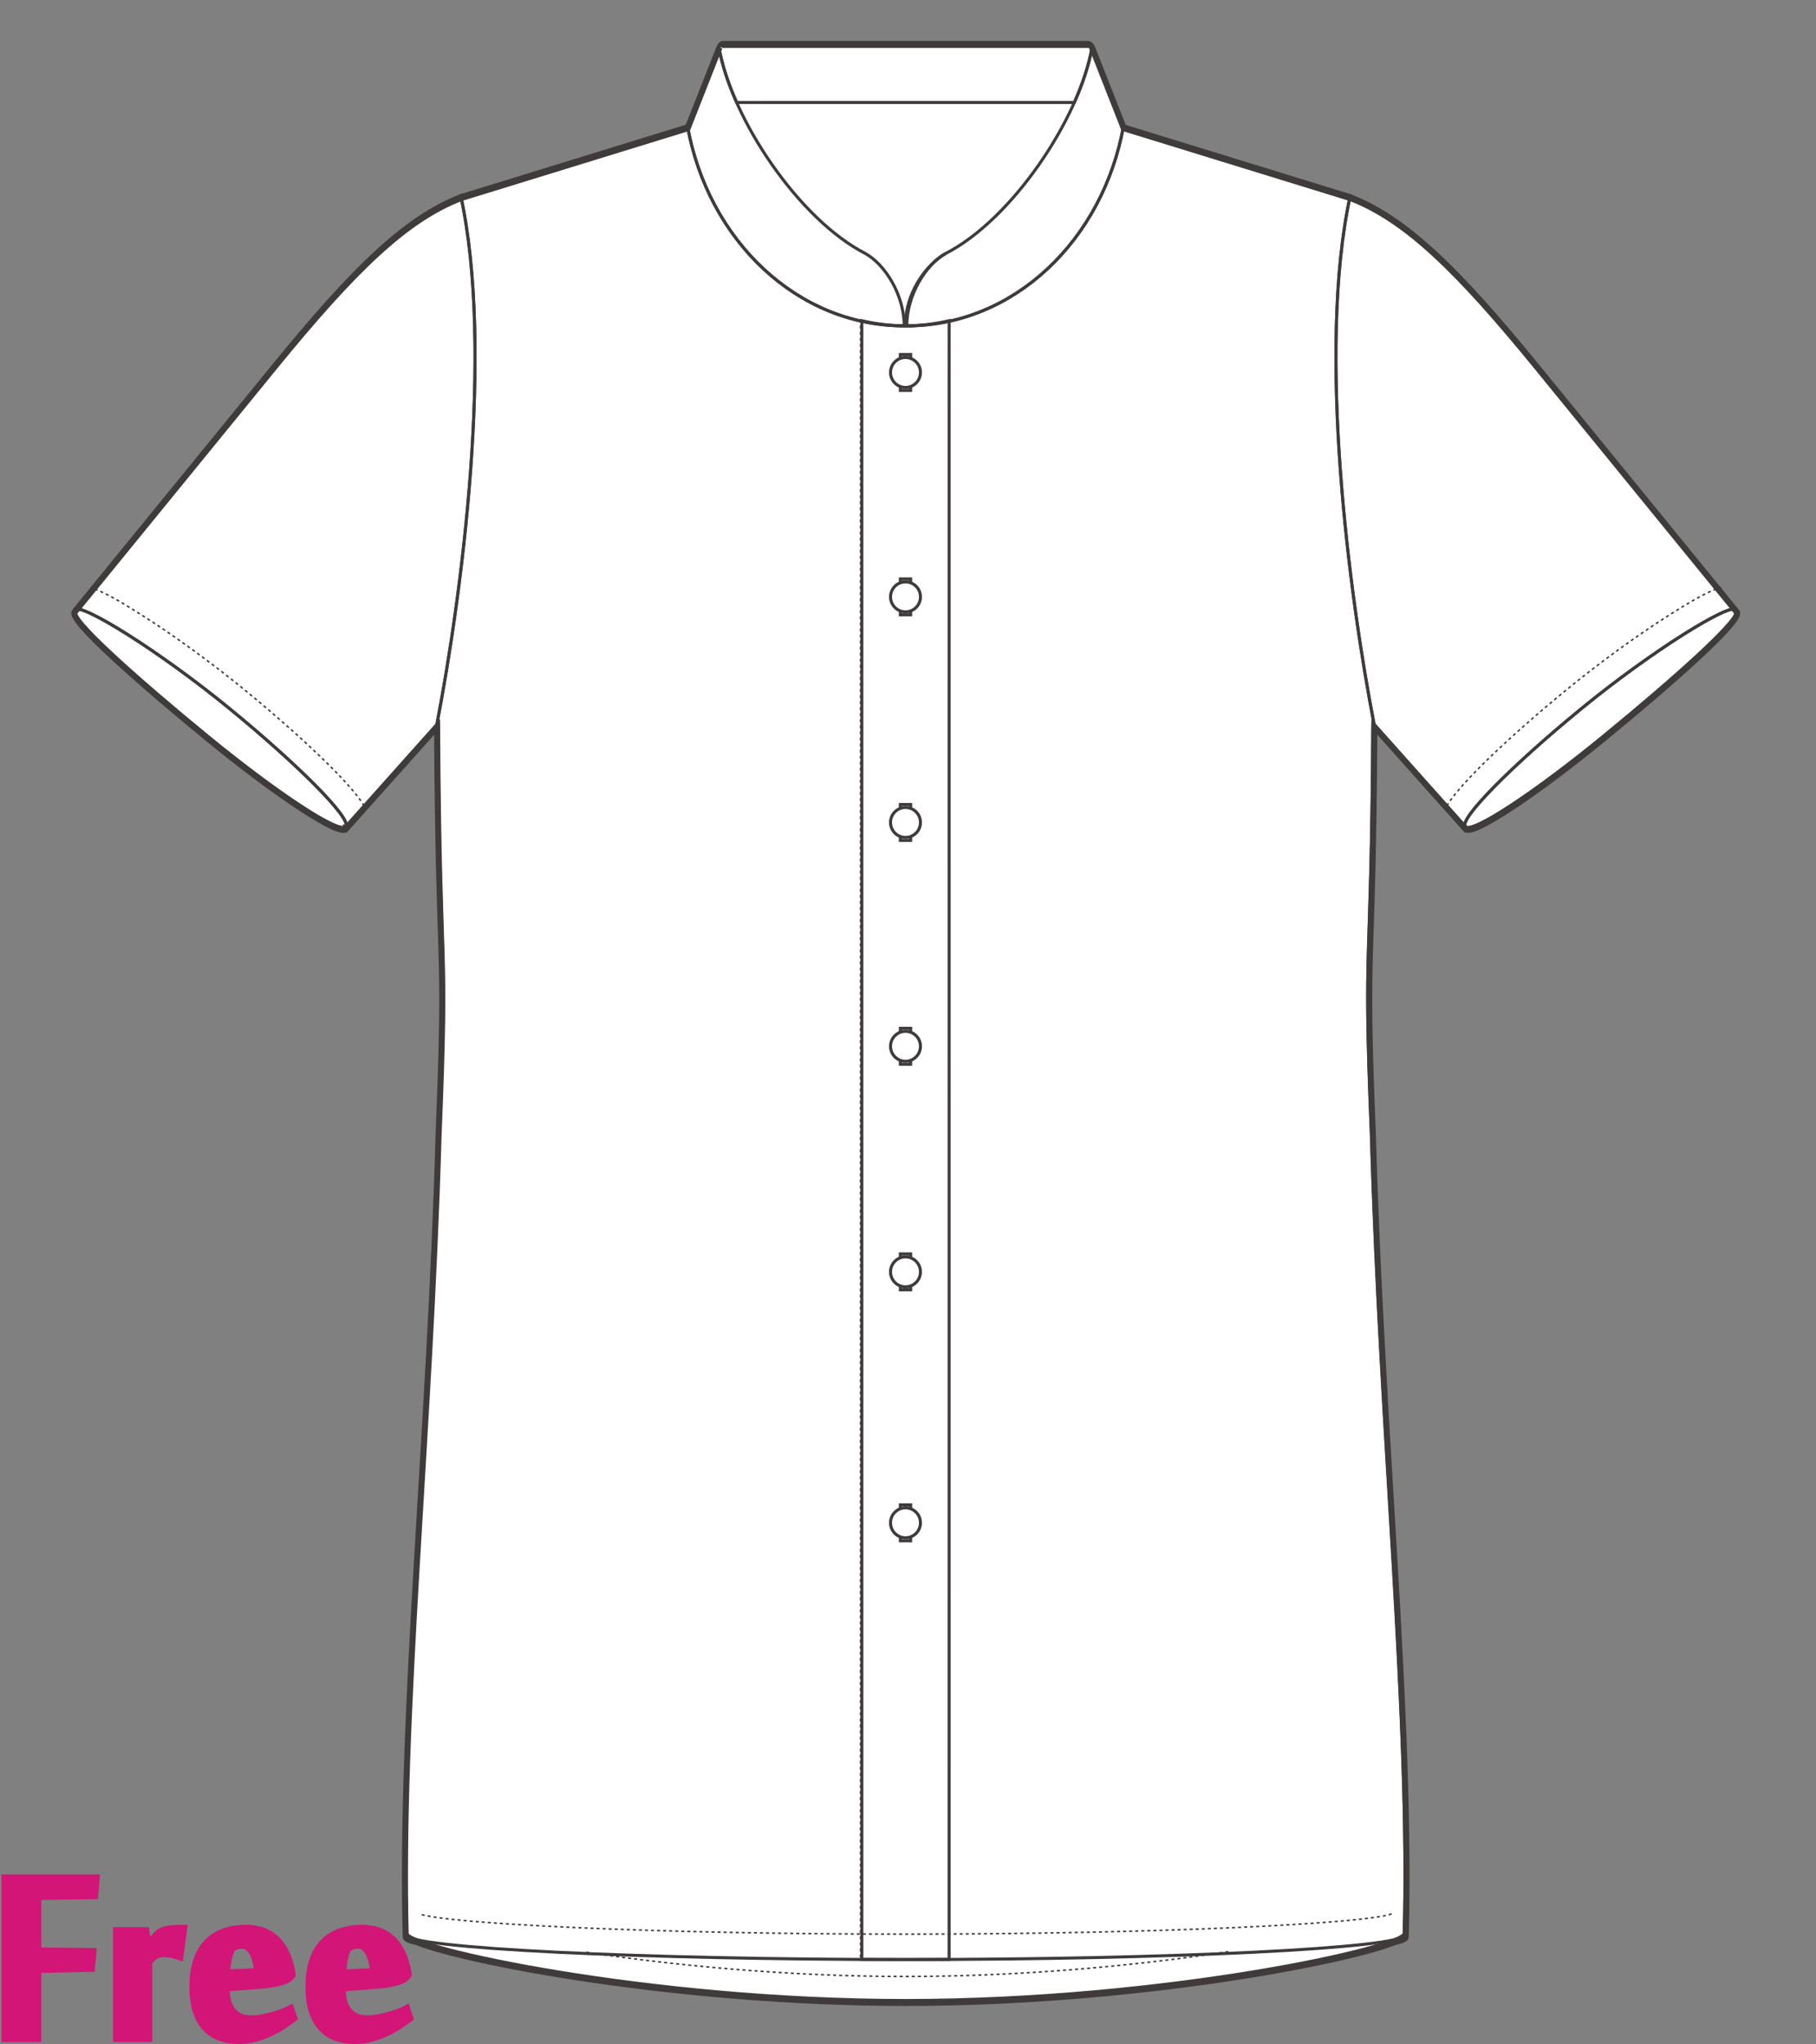
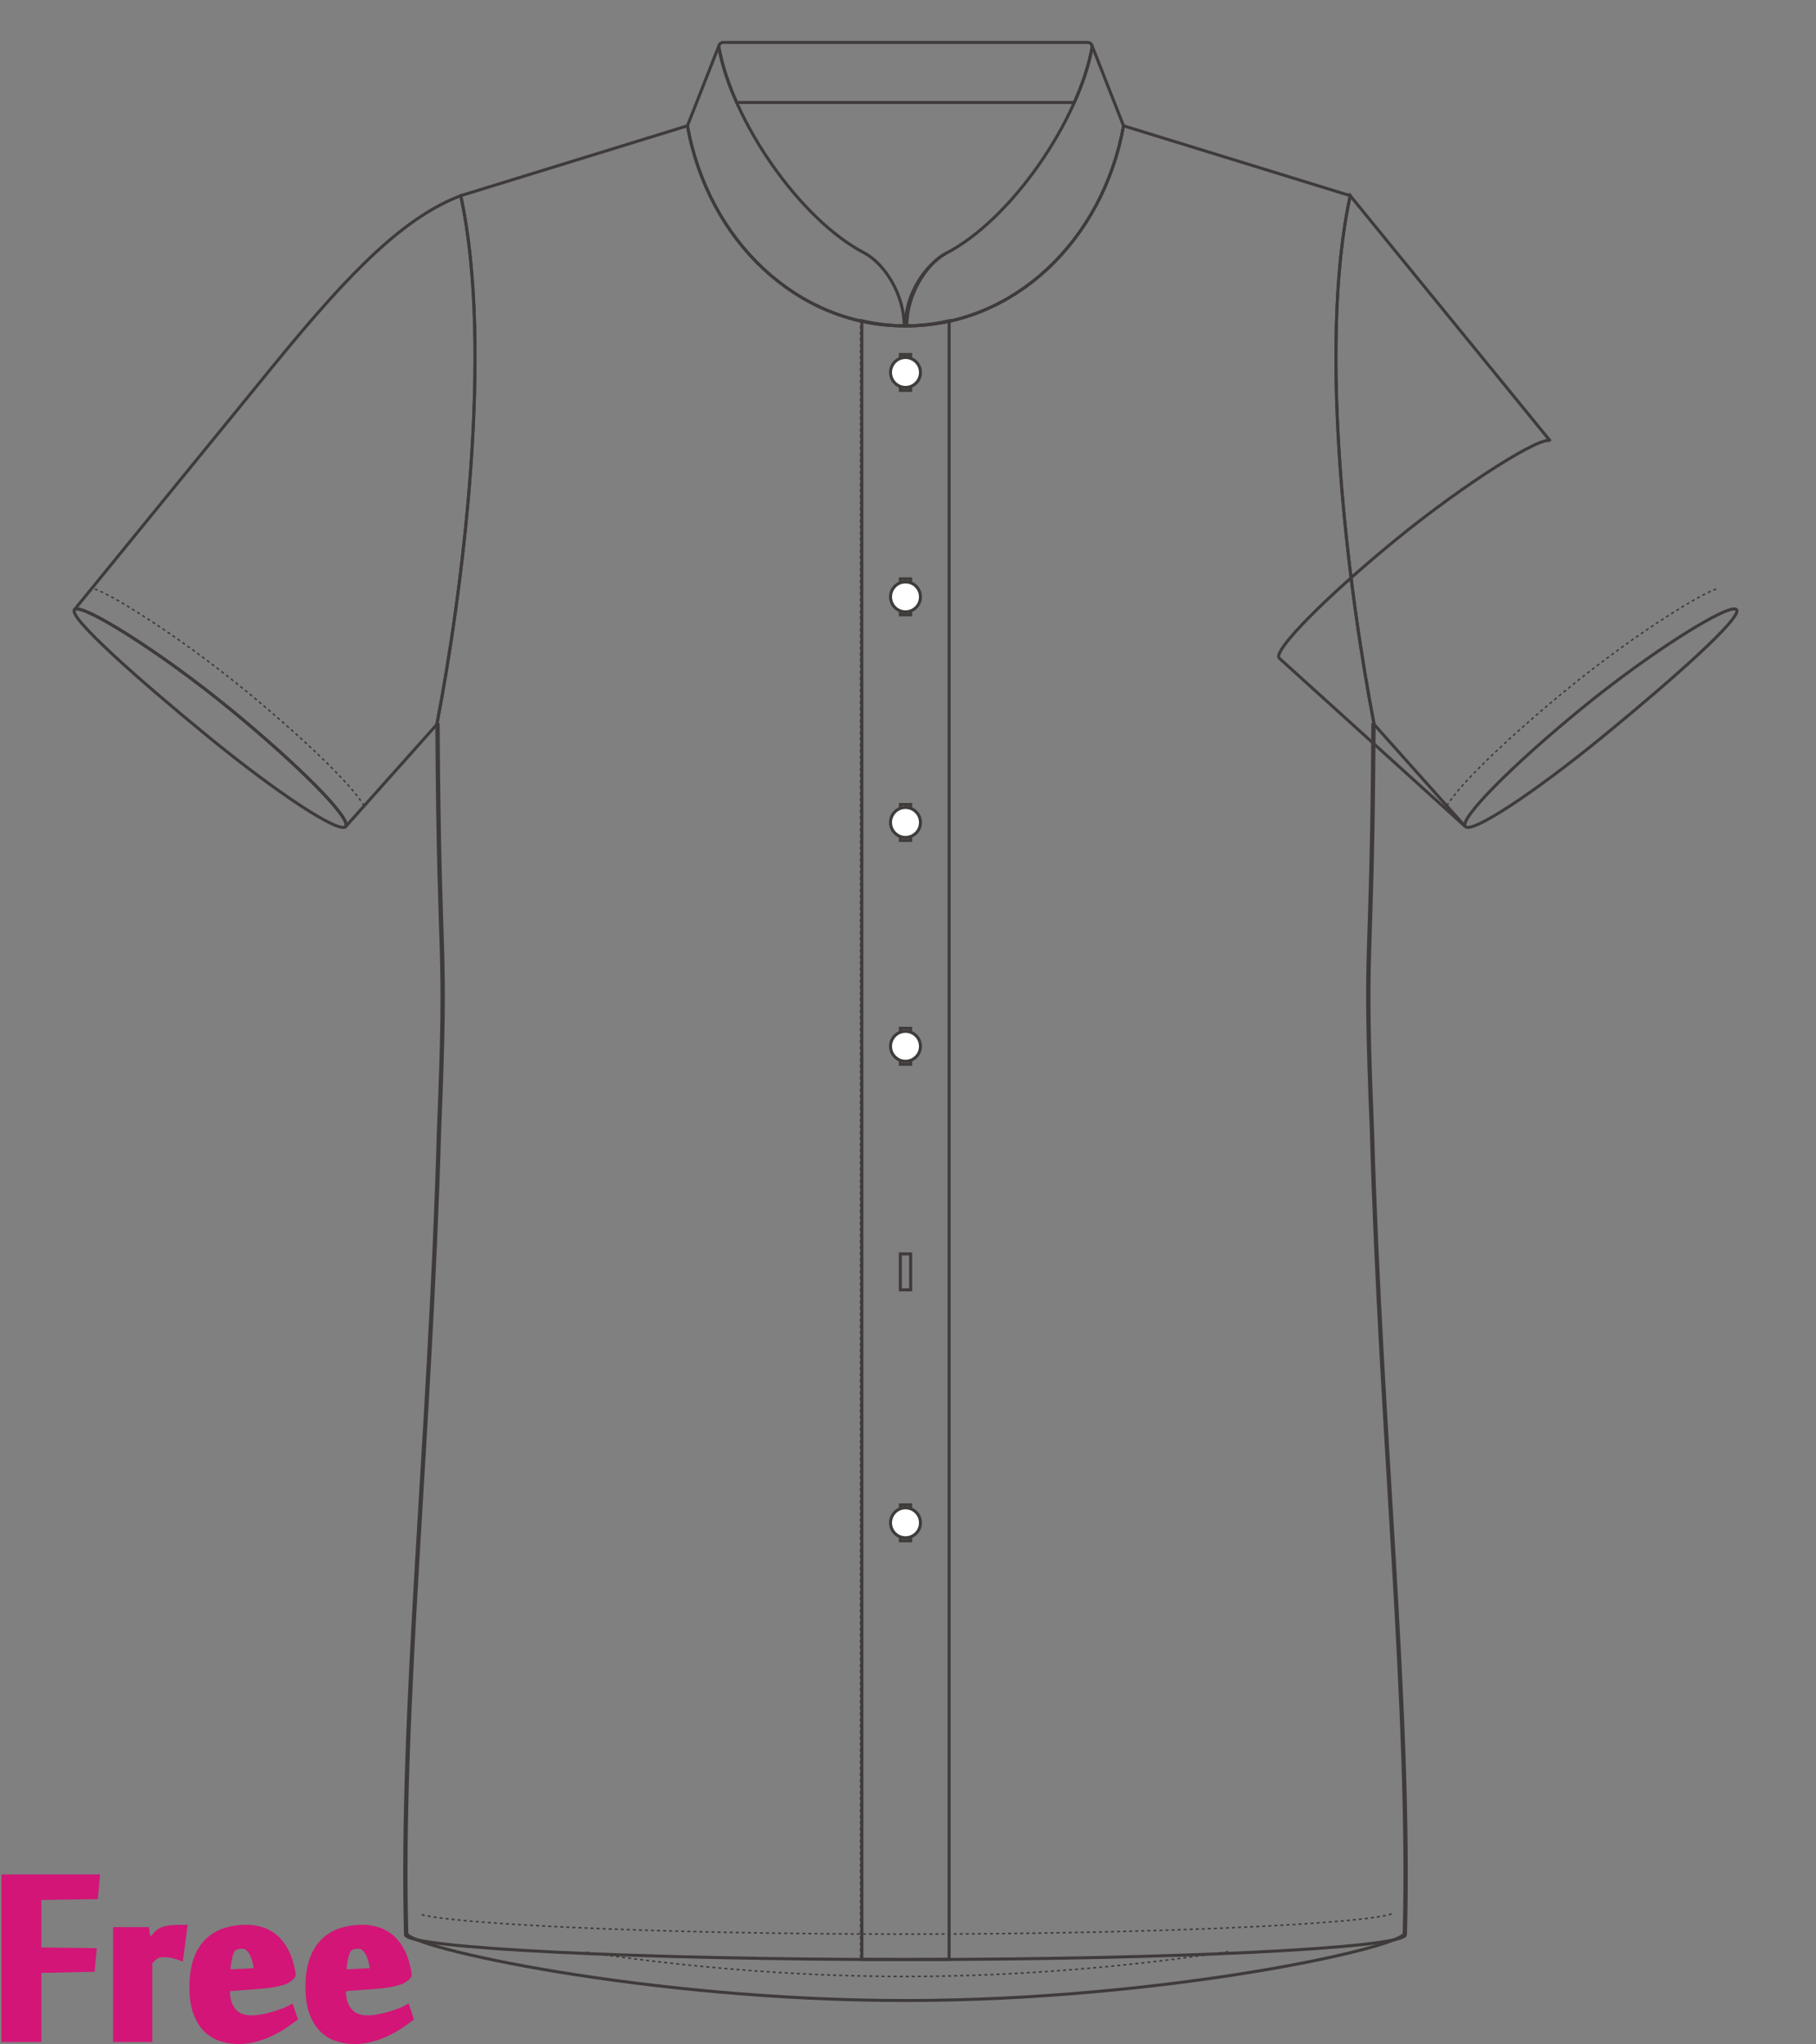
<svg xmlns="http://www.w3.org/2000/svg" version="1.1" id="レイヤー_1" width="600" height="675.129" viewBox="0 0 600 675.129" overflow="visible" enable-background="new 0 0 600 675.129" xml:space="preserve">
  <rect x="0" y="0" width="600" height="675.129" fill="#808080" stroke="none" />
  <rect fill="none" width="600" height="675" />
  <g>
-     <path fill="#FFFFFF" stroke="#3F3B3A" stroke-width="2" d="M573.83,202.174c0,0,0,0,0-0.002l0,0l-5.649-6.929l0.646-0.51   c-0.27,0.084-0.551,0.195-0.826,0.291l-60.32-73.952c-25.926-31.753-43.16-48.595-61.49-55.641l-74.892-23.072l-10.489-26.633   c-0.207-0.53-0.719-0.909-1.321-0.909H239.021c-0.59,0-1.096,0.358-1.313,0.869c0-0.005,0-0.012,0.002-0.017l-10.512,26.69   l-74.891,23.072c-18.331,7.045-35.565,23.887-61.49,55.641L30.51,195.011h-0.002l0.002,0.001l-5.842,7.16l0,0   c0,0.002,0,0.002,0,0.002c-2.036,2.483,20.725,22.707,43.927,41.713c23.21,19.009,43.67,32.403,45.704,29.918c0,0,0-0.002,0-0.003   l0.002,0.001l6.096-6.825l0,0l0,0l24.016-26.896c0.486,87.188,3.285,67.048,0.482,134.979   c-2.828,99.65-12.822,191.455-10.844,264.733c0,0.582,1.305,1.149,3.742,1.697c15.788,6.387,85.947,20.066,161.456,20.066   c75.507,0,145.661-13.678,161.452-20.066c2.442-0.547,3.746-1.115,3.746-1.697c1.977-73.278-8.016-165.083-10.846-264.733   c-2.8-67.932,0-47.791,0.482-134.979l30.111,33.721l0.002-0.001l0.002,0.003c2.035,2.485,22.496-10.909,45.701-29.918   C553.105,224.881,575.865,204.657,573.83,202.174z" />
    <path fill="none" stroke="#3F3B3A" stroke-width="0.5" stroke-dasharray="1" d="M120.317,266.175   c-1.754-2.89-5.105-7.005-11.612-13.479c-7.297-7.256-17.162-16.046-27.785-24.749c-11.063-9.061-23.594-18.167-34.379-24.986   c-6.273-3.966-11.623-7.176-16.112-8.753" />
    <path fill="none" stroke="#3F3B3A" d="M453.576,238.819c-0.482,87.187-3.281,67.046-0.482,134.979   c2.83,99.649,12.822,191.455,10.843,264.733c0,4.546-78.932,22.224-164.767,22.224c-85.834,0-164.768-17.678-164.768-22.224   c-1.975-73.278,8.014-165.084,10.843-264.733c2.802-67.933,0.004-47.792-0.479-134.979" />
    <path fill="none" stroke="#3F3B3A" d="M371.219,41.556l74.891,23.072c-11.091,51.157-0.227,132.601,7.896,174.651   c-0.482,87.188-3.282,67.048-0.482,134.979c2.829,99.65,12.822,191.455,10.844,264.733c0,4.545-78.934,8.23-164.766,8.23   c-4.975,0-9.93-0.013-14.844-0.037l-0.008-541.252c4.801,1.117,9.766,1.701,14.852,1.701   C334.781,107.634,364.379,79.557,371.219,41.556z" />
    <path fill="none" stroke="#3F3B3A" d="M152.229,64.628c-18.331,7.046-35.564,23.888-61.491,55.641l-66.15,81.101l0,0   c2.047-2.481,28.1,13.71,51.305,32.715c23.198,19.003,40.357,36.422,38.328,38.914l0.002,0.002l30.111-33.722   C152.457,197.229,163.32,115.785,152.229,64.628z" />
    <path fill="none" stroke="#3F3B3A" d="M75.893,234.085c-23.205-19.005-49.258-35.196-51.305-32.715c0,0.001,0,0.001,0,0.001   c-2.035,2.483,20.727,22.707,43.929,41.713c23.209,19.009,43.67,32.402,45.704,29.917v-0.003   C116.25,270.507,99.091,253.088,75.893,234.085z" />
    <path fill="none" stroke="#3F3B3A" stroke-width="0.5" stroke-dasharray="1" d="M478.021,266.175   c1.754-2.89,5.105-7.005,11.612-13.479c7.296-7.256,17.161-16.046,27.786-24.749c11.063-9.061,23.593-18.167,34.379-24.986   c6.273-3.966,11.621-7.176,16.111-8.753" />
-     <path fill="none" stroke="#3F3B3A" d="M446.109,64.628c18.332,7.046,35.564,23.888,61.491,55.641l66.151,81.101l0,0   c-2.047-2.481-28.102,13.71-51.307,32.715c-23.197,19.003-40.355,36.422-38.327,38.914L484.116,273l-30.11-33.722   C445.882,197.229,435.018,115.785,446.109,64.628z" />
+     <path fill="none" stroke="#3F3B3A" d="M446.109,64.628l66.151,81.101l0,0   c-2.047-2.481-28.102,13.71-51.307,32.715c-23.197,19.003-40.355,36.422-38.327,38.914L484.116,273l-30.11-33.722   C445.882,197.229,435.018,115.785,446.109,64.628z" />
    <path fill="none" stroke="#3F3B3A" d="M522.445,234.085c23.205-19.005,49.26-35.196,51.307-32.715c0,0.001,0,0.001,0,0.001   c2.035,2.483-20.728,22.707-43.93,41.713c-23.21,19.009-43.671,32.402-45.704,29.917v-0.003   C482.09,270.507,499.248,253.088,522.445,234.085z" />
    <path fill="none" stroke="#3F3B3A" d="M298.74,107.634c-35.182,0-64.779-28.077-71.619-66.078l-74.892,23.072   c11.091,51.157,0.228,132.601-7.896,174.651c0.484,87.188,3.283,67.048,0.482,134.979c-2.83,99.65-12.822,191.455-10.844,264.733   c0,4.545,78.936,8.23,164.768,8.23c4.977,0,9.928-0.013,14.842-0.037l0.008-541.252C308.79,107.049,303.824,107.634,298.74,107.634   z" />
    <path fill="none" stroke="#3F3B3A" stroke-width="0.5" stroke-dasharray="1" d="M459.786,632.134   c-8.117,3.166-76.075,6.694-160.616,6.694c-84.542,0-152.5-3.528-160.616-6.694" />
    <path fill="none" stroke="#3F3B3A" stroke-width="0.5" stroke-dasharray="1" d="M405.842,644.628   c-28.92,4.398-66.787,8.194-106.672,8.194c-39.514,0-77.044-3.728-105.855-8.073" />
    <rect x="297.473" y="117.081" fill="none" stroke="#3F3B3A" width="3.396" height="11.875" />
    <rect x="297.473" y="191.205" fill="none" stroke="#3F3B3A" width="3.396" height="11.875" />
    <rect x="297.473" y="265.714" fill="none" stroke="#3F3B3A" width="3.396" height="11.875" />
    <rect x="297.473" y="339.64" fill="none" stroke="#3F3B3A" width="3.396" height="11.877" />
    <rect x="297.473" y="414.153" fill="none" stroke="#3F3B3A" width="3.396" height="11.874" />
    <rect x="297.473" y="497.033" fill="none" stroke="#3F3B3A" width="3.396" height="11.875" />
    <line fill="none" stroke="#3F3B3A" stroke-width="0.5" stroke-dasharray="1" x1="284.328" y1="105.563" x2="284.328" y2="646.742" />
    <path fill="none" stroke="#3F3B3A" d="M299.17,123.019" />
    <path fill="none" stroke="#3F3B3A" d="M312.441,83.725c-6.604,3.703-13.271,13.284-13.271,23.45" />
    <path fill="none" stroke="#3F3B3A" d="M298.74,107.634c-35.182,0-64.779-28.077-71.619-66.078l10.512-26.69   c-0.081,0.18-0.125,0.375-0.125,0.583c0,0.098,0.01,0.19,0.027,0.282c4.303,23.893,26.569,56.823,48.367,67.995   C292.504,87.428,298.74,97.468,298.74,107.634z" />
    <path fill="none" stroke="#3F3B3A" d="M299.602,107.634c35.18,0,64.777-28.077,71.617-66.078l-10.511-26.69   c0.081,0.18,0.125,0.375,0.125,0.583c0,0.098-0.009,0.19-0.028,0.282c-4.303,23.893-26.57,56.823-48.363,67.995   C305.837,87.428,299.602,97.468,299.602,107.634z" />
    <path fill="none" stroke="#3F3B3A" d="M243.392,33.852l55.36-0.003h56.205c2.802-6.275,4.832-12.456,5.852-18.123   c0.021-0.091,0.027-0.185,0.027-0.28c0-0.791-0.639-1.432-1.428-1.432h-60.232h-60.232c-0.791,0-1.43,0.641-1.43,1.432   c0,0.096,0.008,0.189,0.024,0.28C238.561,21.394,240.592,27.576,243.392,33.852z" />
    <path fill="none" stroke="#3F3B3A" d="M299.17,502.97" />
    <circle fill="#FFFFFF" stroke="#3F3B3A" cx="299.172" cy="123.019" r="4.947" />
    <circle fill="#FFFFFF" stroke="#3F3B3A" cx="299.172" cy="197.142" r="4.947" />
    <circle fill="#FFFFFF" stroke="#3F3B3A" cx="299.17" cy="271.651" r="4.949" />
    <circle fill="#FFFFFF" stroke="#3F3B3A" cx="299.172" cy="345.58" r="4.947" />
-     <path fill="#FFFFFF" stroke="#3F3B3A" d="M304.119,420.088c0,2.734-2.217,4.95-4.949,4.95s-4.945-2.216-4.945-4.95   c0-2.731,2.213-4.946,4.945-4.946S304.119,417.357,304.119,420.088z" />
    <circle fill="#FFFFFF" stroke="#3F3B3A" cx="299.172" cy="502.97" r="4.947" />
  </g>
  <g>
    <path fill="#D31577" stroke="#D31577" stroke-width="3" d="M12.159,672.959H2V620.6h29.416l-0.455,5.189l-18.802,0.281v18.643   l18.177,0.23l-0.453,4.842l-17.724,0.398V672.959z" />
    <path fill="#D31577" stroke="#D31577" stroke-width="3" d="M59.162,645.845c-0.764-0.265-1.584-0.479-2.46-0.651   c-0.877-0.17-1.716-0.256-2.517-0.256c-0.572,0-1.09,0.049-1.547,0.145c-0.457,0.092-0.886,0.256-1.287,0.482   s-0.801,0.528-1.201,0.905c-0.401,0.384-0.849,0.837-1.344,1.366v25.123H38.87v-34.943h9.017l0.862,5.568h0.058   c0.264-0.418,0.584-0.9,0.963-1.45c0.377-0.548,0.783-1.097,1.217-1.647c0.436-0.547,0.889-1.049,1.359-1.504   c0.471-0.453,0.954-0.775,1.446-0.967c0.867-0.32,1.849-0.531,2.944-0.632c1.097-0.099,2.285-0.149,3.57-0.149L59.162,645.845z" />
    <path fill="#D31577" stroke="#D31577" stroke-width="3" d="M81.334,637.235c1.667,0,3.285,0.235,4.857,0.709   c1.57,0.473,3.02,1.266,4.345,2.379c1.325,1.115,2.47,2.604,3.437,4.477c0.965,1.871,1.694,4.203,2.188,6.998v0.453   c-0.304,0.416-0.712,0.795-1.224,1.134c-0.511,0.341-1.183,0.636-2.017,0.878c-0.834,0.247-1.856,0.475-3.067,0.682   c-1.211,0.209-2.67,0.369-4.373,0.482l-11.02,0.85v1.475c0,2.718,0.719,4.965,2.158,6.742c1.439,1.773,3.597,2.662,6.475,2.662   c1.174,0,2.406-0.121,3.693-0.367s2.508-0.539,3.663-0.881c1.155-0.34,2.213-0.691,3.18-1.051c0.966-0.359,1.695-0.672,2.188-0.938   l0.853,2.557c-1.06,0.799-2.253,1.629-3.579,2.486c-1.326,0.859-2.746,1.632-4.26,2.32c-1.516,0.686-3.114,1.25-4.799,1.688   c-1.686,0.44-3.42,0.659-5.198,0.659c-2.083,0-4.028-0.311-5.832-0.938c-1.803-0.623-3.362-1.615-4.675-2.98   c-1.313-1.361-2.348-3.141-3.107-5.336c-0.761-2.193-1.142-4.863-1.142-8.006c0-3.521,0.437-6.5,1.312-8.942   s2.092-4.409,3.651-5.905c1.56-1.494,3.392-2.582,5.499-3.266C76.645,637.577,78.91,637.235,81.334,637.235z M76.617,643.168   c-0.266,0.229-0.521,0.654-0.768,1.279s-0.465,1.363-0.652,2.215c-0.19,0.851-0.342,1.742-0.455,2.67   c-0.114,0.927-0.17,1.826-0.17,2.697l10.964-0.514c-0.115-1.02-0.286-2.08-0.513-3.18c-0.228-1.098-0.559-2.1-0.994-3.01   c-0.438-0.908-0.977-1.664-1.619-2.272c-0.645-0.604-1.42-0.907-2.327-0.907c-0.646,0-1.25,0.073-1.819,0.227   C77.695,642.524,77.146,642.79,76.617,643.168z" />
    <path fill="#D31577" stroke="#D31577" stroke-width="3" d="M119.678,637.235c1.666,0,3.285,0.235,4.857,0.709   c1.57,0.473,3.02,1.266,4.345,2.379c1.326,1.115,2.47,2.604,3.437,4.477c0.965,1.871,1.695,4.203,2.188,6.998v0.453   c-0.304,0.416-0.712,0.795-1.223,1.134c-0.512,0.341-1.184,0.636-2.018,0.878c-0.832,0.247-1.854,0.475-3.064,0.682   c-1.213,0.209-2.672,0.369-4.375,0.482l-11.02,0.85v1.475c0,2.718,0.719,4.965,2.157,6.742c1.438,1.773,3.597,2.662,6.476,2.662   c1.174,0,2.405-0.121,3.692-0.367c1.288-0.246,2.509-0.539,3.663-0.881c1.156-0.34,2.214-0.691,3.182-1.051   c0.965-0.359,1.695-0.672,2.187-0.938l0.853,2.557c-1.061,0.799-2.254,1.629-3.578,2.486c-1.328,0.859-2.748,1.632-4.261,2.32   c-1.515,0.686-3.114,1.25-4.799,1.688c-1.685,0.44-3.419,0.659-5.199,0.659c-2.083,0-4.026-0.311-5.831-0.938   c-1.805-0.623-3.363-1.615-4.676-2.98c-1.313-1.361-2.348-3.141-3.109-5.336c-0.76-2.193-1.141-4.863-1.141-8.006   c0-3.521,0.436-6.5,1.313-8.942c0.873-2.442,2.092-4.409,3.65-5.905c1.561-1.494,3.391-2.582,5.499-3.266   C114.988,637.577,117.253,637.235,119.678,637.235z M114.961,643.168c-0.266,0.229-0.521,0.654-0.768,1.279   c-0.248,0.625-0.465,1.363-0.652,2.215c-0.189,0.851-0.342,1.742-0.456,2.67c-0.112,0.927-0.169,1.826-0.169,2.697l10.964-0.514   c-0.116-1.02-0.286-2.08-0.513-3.18c-0.227-1.098-0.559-2.1-0.994-3.01c-0.436-0.908-0.975-1.664-1.619-2.272   c-0.645-0.604-1.42-0.907-2.327-0.907c-0.644,0-1.25,0.073-1.819,0.227C116.039,642.524,115.492,642.79,114.961,643.168z" />
  </g>
</svg>